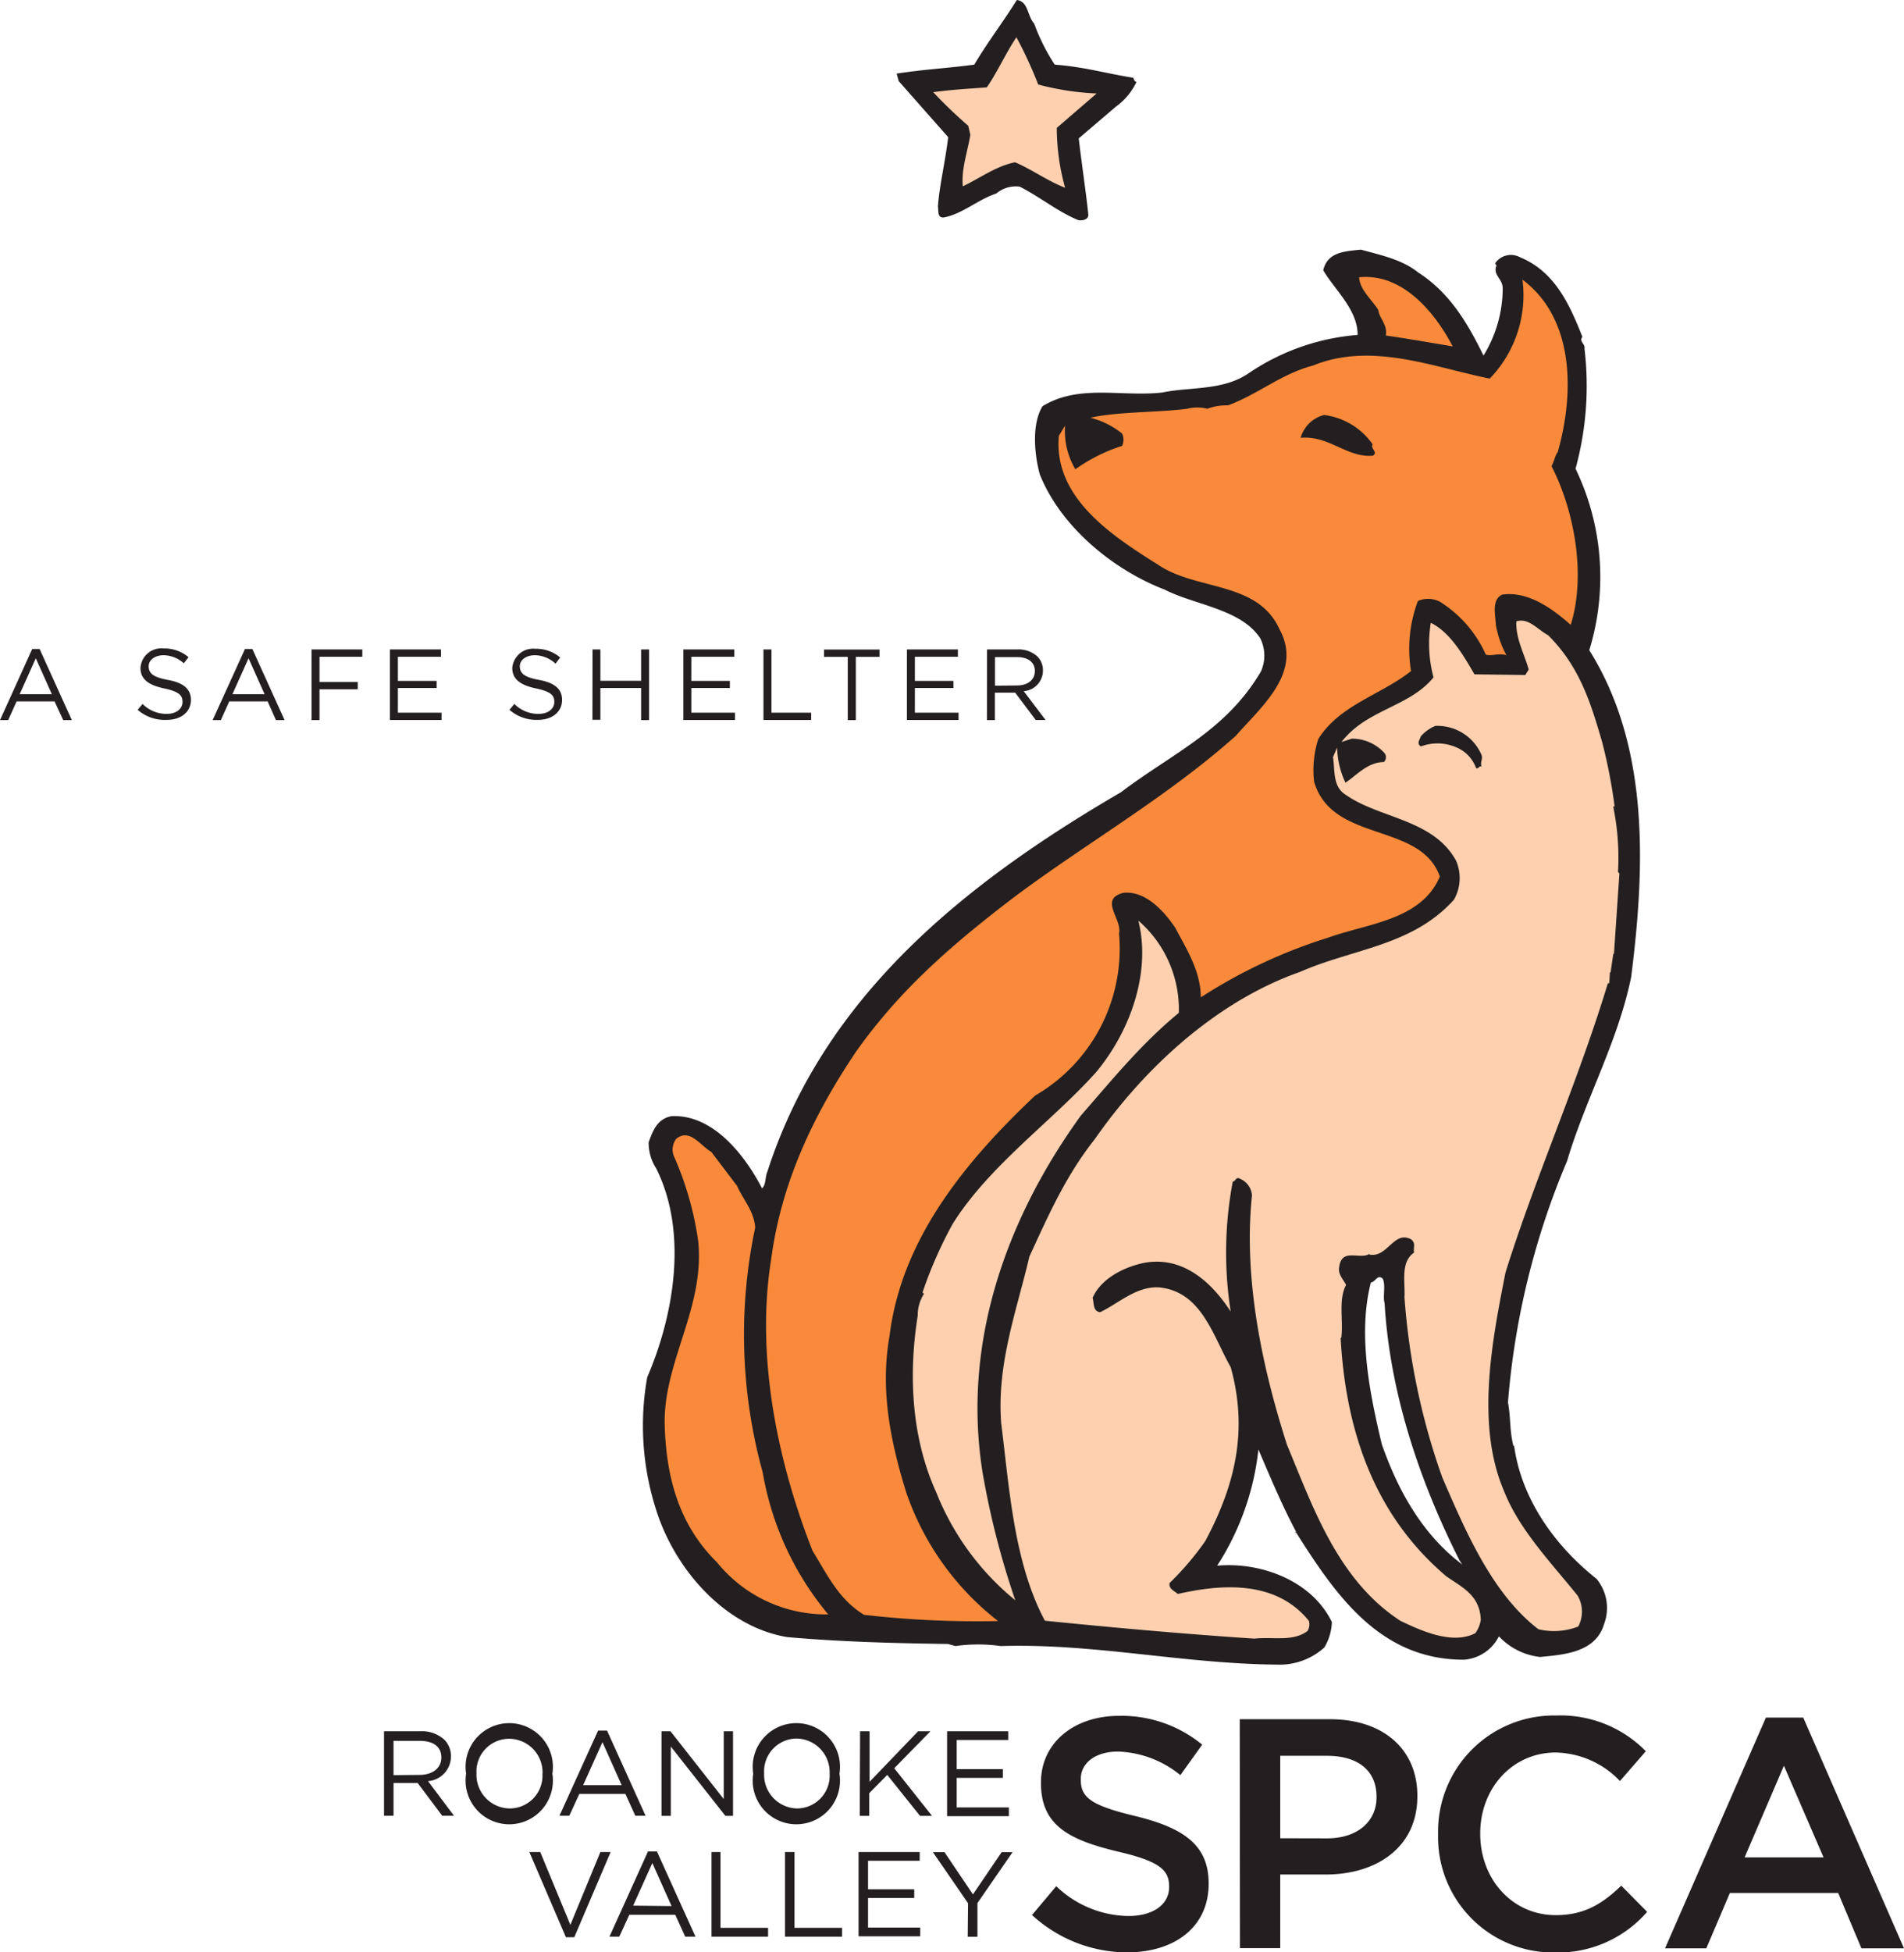
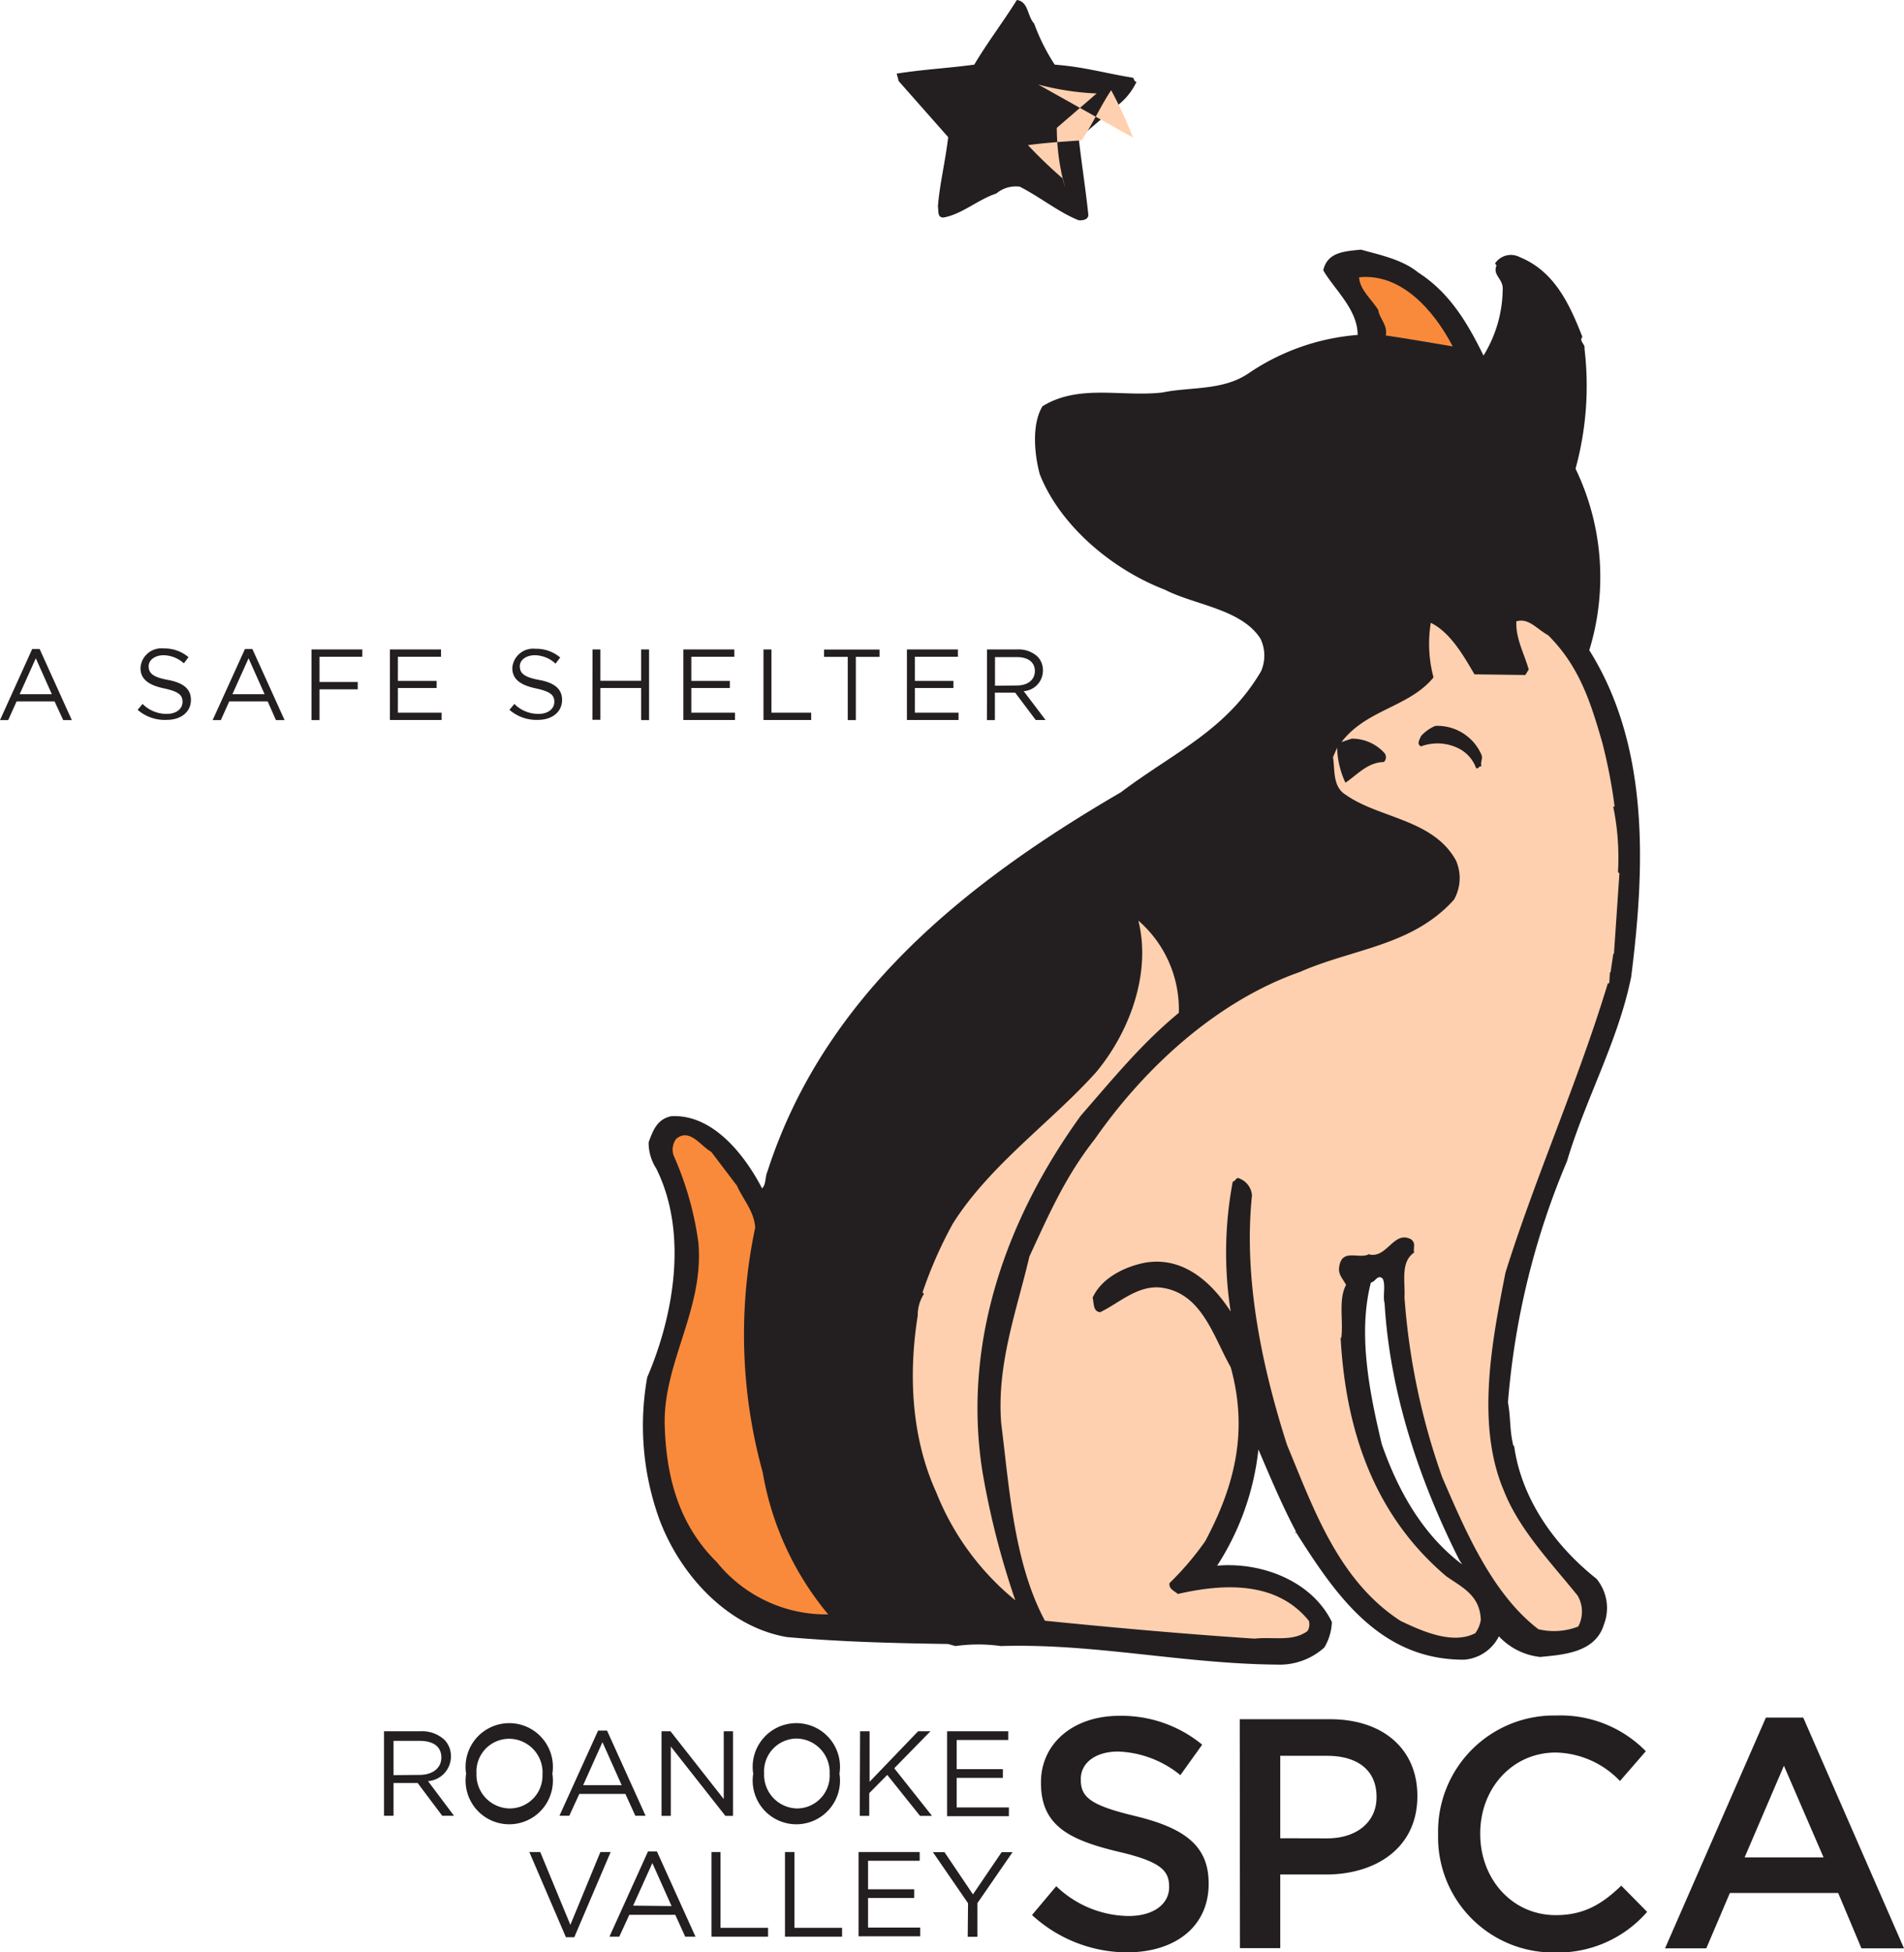
<svg xmlns="http://www.w3.org/2000/svg" id="Layer_1" data-name="Layer 1" viewBox="0 0 174.42 178.78">
  <defs>
    <style>.cls-1,.cls-2{fill:#231f20;}.cls-1{stroke:#231f20;stroke-miterlimit:3.86;stroke-width:0;}.cls-3{fill:#ffd0af;}.cls-4{fill:#fa8a3b;}</style>
  </defs>
  <title>3</title>
  <path class="cls-1" d="M149.43 89.44c1.24-9.82 1.75-21-3.84-29.9a22.81 22.81 0 0 0-1.26-16.62 28.66 28.66 0 0 0 .82-11c.09-.42-.53-.67-.19-1.07-1.18-3-2.55-6-5.73-7.3a1.74 1.74 0 0 0-2.27.57l.13.19c-.37.9.59 1.19.57 2.14a11.79 11.79 0 0 1-1.76 6.11c-1.47-3-3.11-5.77-6-7.62-1.44-1.17-3.42-1.58-5.22-2.08-1.49.15-3.08.21-3.46 1.89 1 1.74 3.16 3.59 3.15 5.92a20.64 20.64 0 0 0-10 3.52c-2.37 1.61-5.37 1.22-7.87 1.75-3.76.43-7.66-.8-11 1.26-1 1.64-.75 4.38-.25 6.23 1.86 4.69 6.59 8.7 11.46 10.57 2.74 1.41 7 1.76 8.75 4.47a3.57 3.57 0 0 1 .06 3c-3.2 5.44-8 7.42-12.84 11.08-14.38 8.37-27.19 18.69-32.37 34.7-.24.53-.12 1.22-.5 1.57-1.47-2.85-4.41-6.82-8.31-6.61-1.31.26-1.69 1.33-2.08 2.39a4.33 4.33 0 0 0 .69 2.39c2.94 5.88 1.62 13.46-.82 19.13a25.17 25.17 0 0 0 .82 12.15c1.7 5.4 6.26 10.68 12 11.64 5 .44 9.89.56 14.73.63l.69.19a14.91 14.91 0 0 1 4.15 0c8.58-.26 16.63 1.62 25.3 1.7a6.12 6.12 0 0 0 4.34-1.57 4.88 4.88 0 0 0 .69-2.33c-1.82-3.75-6.43-5.52-10.51-5.16a24.4 24.4 0 0 0 3.78-10.64c1 2.33 2.15 5.1 3.46 7.55-.05 0-.08 0-.13.06h.13c3.64 5.76 7.7 11.65 15.36 11.64a3.89 3.89 0 0 0 3.21-2.14 6.08 6.08 0 0 0 3.78 1.89c2.08-.21 5.07-.37 5.85-3a4.19 4.19 0 0 0-.69-4.16c-3.95-3.13-6.91-7.44-7.55-12.21l-.06.06c-.37-1.51-.23-2.53-.5-4a71 71 0 0 1 5.41-22.09c1.69-5.69 4.7-11.02 5.88-16.89zm-22.85 42.8c-1.11-4.66-2.21-10.07-1-14.79.46-.1.59-.76 1.07-.38.32.54 0 1.66.19 2.27.48 8.23 3.22 16.33 6.86 23.54l.25.38c-3.75-2.82-5.95-6.96-7.37-11.02z" />
  <path class="cls-2" d="M2.95 59.43h.68l2.95 6.51h-.79L5 64.23H1.52l-.77 1.71H0zm1.8 4.14l-1.47-3.29-1.48 3.29zM12.61 65l.45-.54a3.08 3.08 0 0 0 2.22.91c.87 0 1.44-.46 1.44-1.1 0-.6-.32-.94-1.68-1.23s-2.17-.8-2.17-1.87A1.91 1.91 0 0 1 15 59.38a3.37 3.37 0 0 1 2.27.8l-.43.56A2.84 2.84 0 0 0 15 60c-.84 0-1.38.46-1.38 1 0 .61.33 1 1.76 1.26s2.11.84 2.11 1.83c0 1.11-.92 1.83-2.21 1.83a3.78 3.78 0 0 1-2.67-.92zM22.44 59.43h.68l2.95 6.51h-.79l-.76-1.71H21l-.77 1.71h-.75zm1.8 4.14l-1.47-3.29-1.48 3.29zM28.54 59.47h4.65v.67h-3.92v2.31h3.5v.67h-3.5v2.82h-.73zM35.72 59.47h4.68v.67h-3.95v2.21H40V63h-3.55v2.26h4v.67h-4.73zM46.67 65l.45-.54a3.08 3.08 0 0 0 2.22.91c.87 0 1.44-.46 1.44-1.1 0-.6-.32-.94-1.68-1.23s-2.17-.8-2.17-1.87a1.91 1.91 0 0 1 2.12-1.76 3.37 3.37 0 0 1 2.27.8l-.43.56A2.84 2.84 0 0 0 49 60c-.84 0-1.38.46-1.38 1 0 .61.33 1 1.76 1.26s2.11.84 2.11 1.83c0 1.11-.92 1.83-2.21 1.83a3.78 3.78 0 0 1-2.61-.92zM54.28 59.47H55v2.87h3.73v-2.87h.73v6.47h-.73V63H55v2.91h-.73zM62.6 59.47h4.67v.67h-3.94v2.21h3.53V63h-3.53v2.26h4v.67H62.6zM69.94 59.47h.73v5.79h3.64v.67h-4.37zM77.66 60.15h-2.17v-.67h5.08v.67H78.4v5.79h-.74zM83.08 59.47h4.67v.67h-3.94v2.21h3.53V63h-3.53v2.26h4v.67h-4.73zM90.42 59.47h2.78a2.55 2.55 0 0 1 1.84.65 1.78 1.78 0 0 1 .5 1.28 1.89 1.89 0 0 1-1.76 1.89l2 2.64h-.9L93 63.43h-1.86v2.51h-.73zm2.72 3.3c1 0 1.66-.5 1.66-1.33 0-.79-.61-1.27-1.65-1.27h-2v2.62z" />
  <path class="cls-1" d="M94.73 2.14a18.29 18.29 0 0 0 1.89 3.78c2.69.2 4.67.8 7.18 1.2.09.12.09.34.31.38a5.9 5.9 0 0 1-1.89 2.27l-3.4 2.9c.28 2.42.66 4.87.88 7 0 .45-.52.53-.88.5-1.79-.7-3.54-2.13-5.41-3.08a2.79 2.79 0 0 0-2.14.63c-1.7.56-3.14 1.9-4.85 2.2-.59 0-.42-.65-.5-1 .13-1.89.68-4.14.94-6.36l-4.53-5.13-.19-.69c2.68-.41 4.47-.47 7.11-.82 1.18-2 2.62-3.87 3.9-5.92 1.07.14.95 1.46 1.57 2.14z" />
-   <path class="cls-3" d="M95.11 7.74a24.82 24.82 0 0 0 5.35.82l-3.65 3.15a20.41 20.41 0 0 0 .76 5.48c-1.56-.59-3.1-1.71-4.59-2.33-1.76.36-3.21 1.46-4.78 2.2-.15-1.6.44-3.15.69-4.72l-.19-.82a42.5 42.5 0 0 1-3.21-3.08c1.81-.24 3.06-.3 4.91-.44 1-1.45 1.66-3 2.71-4.59a38.51 38.51 0 0 1 2 4.34z" />
+   <path class="cls-3" d="M95.11 7.74a24.82 24.82 0 0 0 5.35.82l-3.65 3.15a20.41 20.41 0 0 0 .76 5.48l-.19-.82a42.5 42.5 0 0 1-3.21-3.08c1.81-.24 3.06-.3 4.91-.44 1-1.45 1.66-3 2.71-4.59a38.51 38.51 0 0 1 2 4.34z" />
  <path class="cls-4" d="M133.06 31.72c-2-.34-4-.69-6.11-1 .18-1-.61-1.58-.69-2.33-.56-.94-1.69-1.82-1.76-3 3.85-.39 6.83 3 8.56 6.29z" />
-   <path class="cls-4" d="M142.63 41.48c-.2.38-.31.87-.5 1.2 2.2 4.31 3.13 10.16 1.76 14.54-1.64-1.45-3.88-3.12-6.29-2.77-1 .5-.59 1.92-.57 2.77A9.14 9.14 0 0 0 138 60c-.74-.23-1.37.12-1.89-.06a11 11 0 0 0-4.22-4.85 2.36 2.36 0 0 0-2-.06 12.49 12.49 0 0 0-.63 6.42c-2.73 2.17-6.54 3.09-8.5 6.23a9.38 9.38 0 0 0-.38 3.9c1.66 5.65 9.76 3.66 11.52 8.69-1.71 4-6.57 4.27-10.26 5.6A47.56 47.56 0 0 0 110 91.33c0-2.39-1.29-4.39-2.33-6.36-1.07-1.6-2.79-3.44-4.78-3.21-2.25.59-.06 2.43-.38 3.71a15.55 15.55 0 0 1-7.68 14.85c-6.29 5.93-12.25 13.08-13.34 22-.87 4.9.05 9.55 1.51 14.29a25.27 25.27 0 0 0 8.43 11.83 89.94 89.94 0 0 1-12.27-.57c-2.34-1.4-3.41-3.75-4.72-5.85-3.15-8-5.26-17.73-3.78-26.81.94-7 3.9-13.17 7.74-18.88 4.07-5.77 9-10 14.73-14.35 6.51-4.84 13.88-9.07 20.08-14.6 2.28-2.62 6.18-5.8 4-9.76-2-4.44-7.63-3.51-11.14-5.92-4.31-2.7-9.58-6.18-9.07-11.79l.57-.94a6.86 6.86 0 0 0 .94 4 15.63 15.63 0 0 1 4.28-2.14 1.31 1.31 0 0 0 0-1.13 7.67 7.67 0 0 0-2.9-1.45c2.49-.56 6.17-.47 8.88-.82a3.65 3.65 0 0 1 1.83 0 5.07 5.07 0 0 1 1.89-.31c2.73-1 4.89-2.89 7.8-3.65 5.36-2.18 11 .15 16.18 1.2a11 11 0 0 0 3-9.06c4.69 3.51 4.82 10.23 3.21 15.86z" />
  <path class="cls-1" d="M125.76 40.66c-.29.38.53.76 0 1.07-2.42.19-3.93-1.85-6.61-1.64a3 3 0 0 1 2.14-2.09 6.39 6.39 0 0 1 4.47 2.71z" />
  <path class="cls-3" d="M146.78 68a48.15 48.15 0 0 1 1.13 5.85h-.13a23.16 23.16 0 0 1 .44 6l.13.13-.5 7.36h-.06l-.25 1.7h-.06l-.06 1h-.13c-2.72 9-6.67 17.82-9.38 26.5-1.21 6.16-2.75 13.9-.13 20 1.39 3.54 4.36 6.61 6.74 9.57a2.91 2.91 0 0 1 .06 2.83 6.12 6.12 0 0 1-3.65.25c-4.26-3.25-6.73-9.11-8.81-13.91a62.5 62.5 0 0 1-3.46-16.49c.08-1.41-.39-3.22.88-4.09-.09-.56.18-.8-.25-1.2-1.6-.89-2.18 1.71-3.84 1.38v-.06c-.89.56-2.54-.59-2.77 1.2-.12.68.34 1.08.63 1.64-.73 1.34-.23 3.31-.44 4.85h-.06c.46 8.36 3 16.18 9.69 21.84 1.44 1 3.09 1.74 3.15 4a2.85 2.85 0 0 1-.5 1.2c-2.1 1.1-5-.24-6.86-1.13-5.73-3.72-8-10.39-10.39-16.11-2.32-7.23-4-15.3-3.21-22.85a1.79 1.79 0 0 0-1.07-1.51c-.43-.24-.37.2-.69.25a34.93 34.93 0 0 0-.19 11.9c-1.77-2.73-4.39-5.08-7.87-4.47-1.89.37-4 1.44-4.78 3.21.14.43 0 1.25.69 1.32 1.68-.8 3.32-2.4 5.41-2.27 3.88.38 4.91 4.41 6.55 7.3 1.6 5.75.44 10.75-2.33 15.93a26.42 26.42 0 0 1-3.27 3.84c-.08.53.36.67.76 1 4.07-.93 9-1.25 12 2.46a1.14 1.14 0 0 1-.13.94c-1.36 1-3.14.5-4.85.69-6.27-.41-12.86-1-19.2-1.64-2.86-5.34-3.27-12.3-4-18.06-.44-5.44 1.45-10.43 2.58-15.29 1.8-3.89 3.31-7.35 6-10.76 4.7-6.74 11.34-12.69 18.79-15.3 4.85-2.14 10.27-2.36 14.1-6.61a4 4 0 0 0 .19-3.59c-2.09-3.79-7-3.85-10.07-6-1.27-.75-1-2.32-1.2-3.46l.38-.88a8 8 0 0 0 .76 3.21c1-.64 2-1.87 3.52-1.89a.61.61 0 0 0 .06-.82 4 4 0 0 0-3-1.32l-.94.31c2.29-3 6.22-3.2 8.43-5.92a12 12 0 0 1-.25-5c1.74.86 2.93 2.87 4 4.72l4.66.06.31-.5c-.39-1.42-1.21-2.85-1.13-4.41 1.12-.35 1.89.72 2.9 1.26 2.94 2.91 3.95 6.32 5 9.94z" />
  <path class="cls-1" d="M135.71 69.11c.16.42-.12.57 0 1.07-.23-.07-.31.32-.5.13a3.25 3.25 0 0 0-1.7-1.83 4.32 4.32 0 0 0-3.34-.13c-.42-.23-.12-.62 0-.94a3.62 3.62 0 0 1 1.32-.94 4.4 4.4 0 0 1 4.22 2.64z" />
  <path class="cls-3" d="M107.95 92.78c-3.35 2.77-5.85 5.83-8.94 9.38-6.7 9.26-10.92 20.64-9 32.67a75 75 0 0 0 3 11.71 24.34 24.34 0 0 1-7.24-9.88c-2.28-5-2.56-10.79-1.7-16.18a3.64 3.64 0 0 1 .57-2l-.13-.13a38.91 38.91 0 0 1 2.77-6.29c3.37-5.37 9.14-9.41 13.16-13.91 3.21-3.89 5-9.24 3.84-13.85a10.76 10.76 0 0 1 3.71 8.43z" />
  <path class="cls-4" d="M67.54 108.64c.55 1.22 1.55 2.29 1.64 3.78a47.3 47.3 0 0 0 .69 22.41 27.5 27.5 0 0 0 6 13 12.85 12.85 0 0 1-10.2-4.78c-3.51-3.45-4.66-7.87-4.78-12.65-.11-5.68 3.66-10.6 3.08-16.68a29.28 29.28 0 0 0-2.27-7.93 1.65 1.65 0 0 1 .25-1.51c1.24-1 2.2.63 3.21 1.2l2.39 3.15z" />
  <path class="cls-2" d="M35.18 158.53h3.33a3.05 3.05 0 0 1 2.2.78 2.14 2.14 0 0 1 .6 1.53 2.27 2.27 0 0 1-2.1 2.26l2.38 3.17h-1.08l-2.25-3h-2.21v3h-.87zm3.25 4c1.16 0 2-.6 2-1.59 0-1-.73-1.53-2-1.53h-2.38v3.14zM42.7 162.42a4 4 0 1 1 7.9 0 4 4 0 1 1-7.9 0zm7 0a3.08 3.08 0 0 0-3.05-3.2 3 3 0 0 0-3 3.18 3.08 3.08 0 0 0 3.06 3.2 3 3 0 0 0 2.98-3.18zM54.79 158.47h.82l3.53 7.8h-.94l-.91-2h-4.22l-.92 2h-.9zm2.16 5l-1.76-3.94-1.77 3.94zM60.6 158.53h.82l4.88 6.21v-6.21h.85v7.75h-.7l-5-6.35v6.35h-.85zM69 162.42a4 4 0 1 1 7.9 0 4 4 0 1 1-7.9 0zm7 0a3.08 3.08 0 0 0-3-3.22 3 3 0 0 0-3 3.18 3.08 3.08 0 0 0 3 3.22 3 3 0 0 0 3-3.18zM78.79 158.53h.87v4.63l4.45-4.63h1.13l-3.32 3.39 3.46 4.36h-1.1l-3-3.75-1.65 1.67v2.08h-.87zM86.76 158.53h5.6v.8h-4.72V162h4.23v.8h-4.23v2.71h4.78v.8h-5.66zM48.49 169.59h1l2.76 6.67 2.75-6.67h.94l-3.33 7.8h-.77zM59.36 169.54h.82l3.53 7.8h-.94l-.91-2h-4.21l-.92 2h-.9zm2.16 5l-1.76-3.94-1.76 3.9zM65.18 169.59H66v6.94h4.36v.81h-5.18zM71.91 169.59h.87v6.94h4.36v.81h-5.23zM78.65 169.59h5.6v.8h-4.73V173h4.23v.8h-4.23v2.71h4.78v.8h-5.65zM88.68 174.28l-3.22-4.68h1.06l2.61 3.87 2.63-3.87h1l-3.22 4.67v3.08h-.89zM94.54 175.36l2.22-2.64a9.72 9.72 0 0 0 6.62 2.73c2.28 0 3.72-1.08 3.72-2.64v-.06c0-1.5-.84-2.31-4.74-3.21-4.47-1.08-7-2.4-7-6.27v-.06c0-3.6 3-6.09 7.16-6.09a11.63 11.63 0 0 1 7.61 2.64l-2 2.79a9.53 9.53 0 0 0-5.7-2.16c-2.16 0-3.42 1.11-3.42 2.49v.12c0 1.62 1 2.34 5 3.3 4.44 1.08 6.71 2.67 6.71 6.15v.06c0 3.93-3.09 6.27-7.49 6.27a12.93 12.93 0 0 1-8.69-3.42zM113.57 157.43h8.27c4.92 0 8 2.79 8 7v.06c0 4.71-3.78 7.16-8.39 7.16h-4.17v6.74h-3.69zm8 10.91c2.79 0 4.53-1.56 4.53-3.75v-.06c0-2.46-1.77-3.75-4.53-3.75h-4.29v7.55zM131.74 168v-.06a10.62 10.62 0 0 1 10.82-10.85 10.94 10.94 0 0 1 8.21 3.27l-2.37 2.73a8.35 8.35 0 0 0-5.88-2.61c-4 0-6.92 3.3-6.92 7.4v.06c0 4.11 2.91 7.43 6.92 7.43 2.58 0 4.23-1 6-2.7l2.37 2.4a10.83 10.83 0 0 1-8.51 3.72A10.55 10.55 0 0 1 131.74 168zM161.77 157.28h3.42l9.23 21.13h-3.9l-2.13-5.07h-9.92l-2.16 5.07h-3.78zm5.28 12.8l-3.63-8.39-3.6 8.39z" />
</svg>